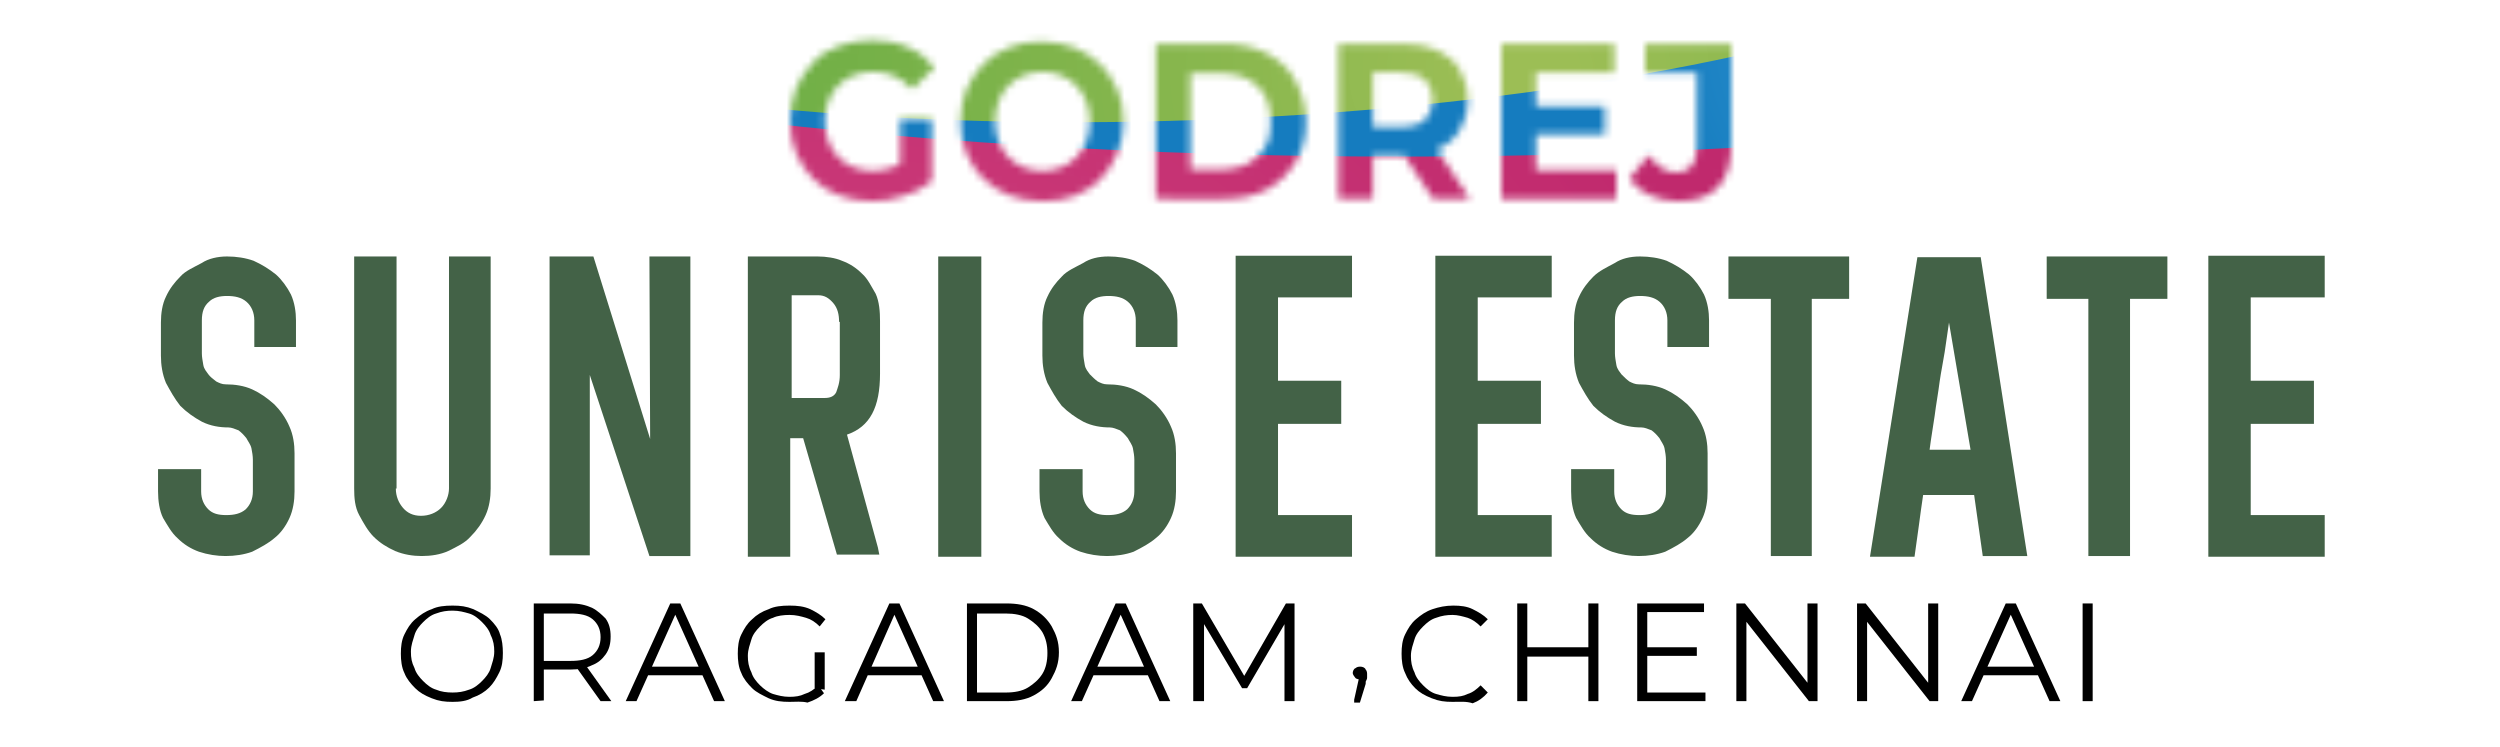
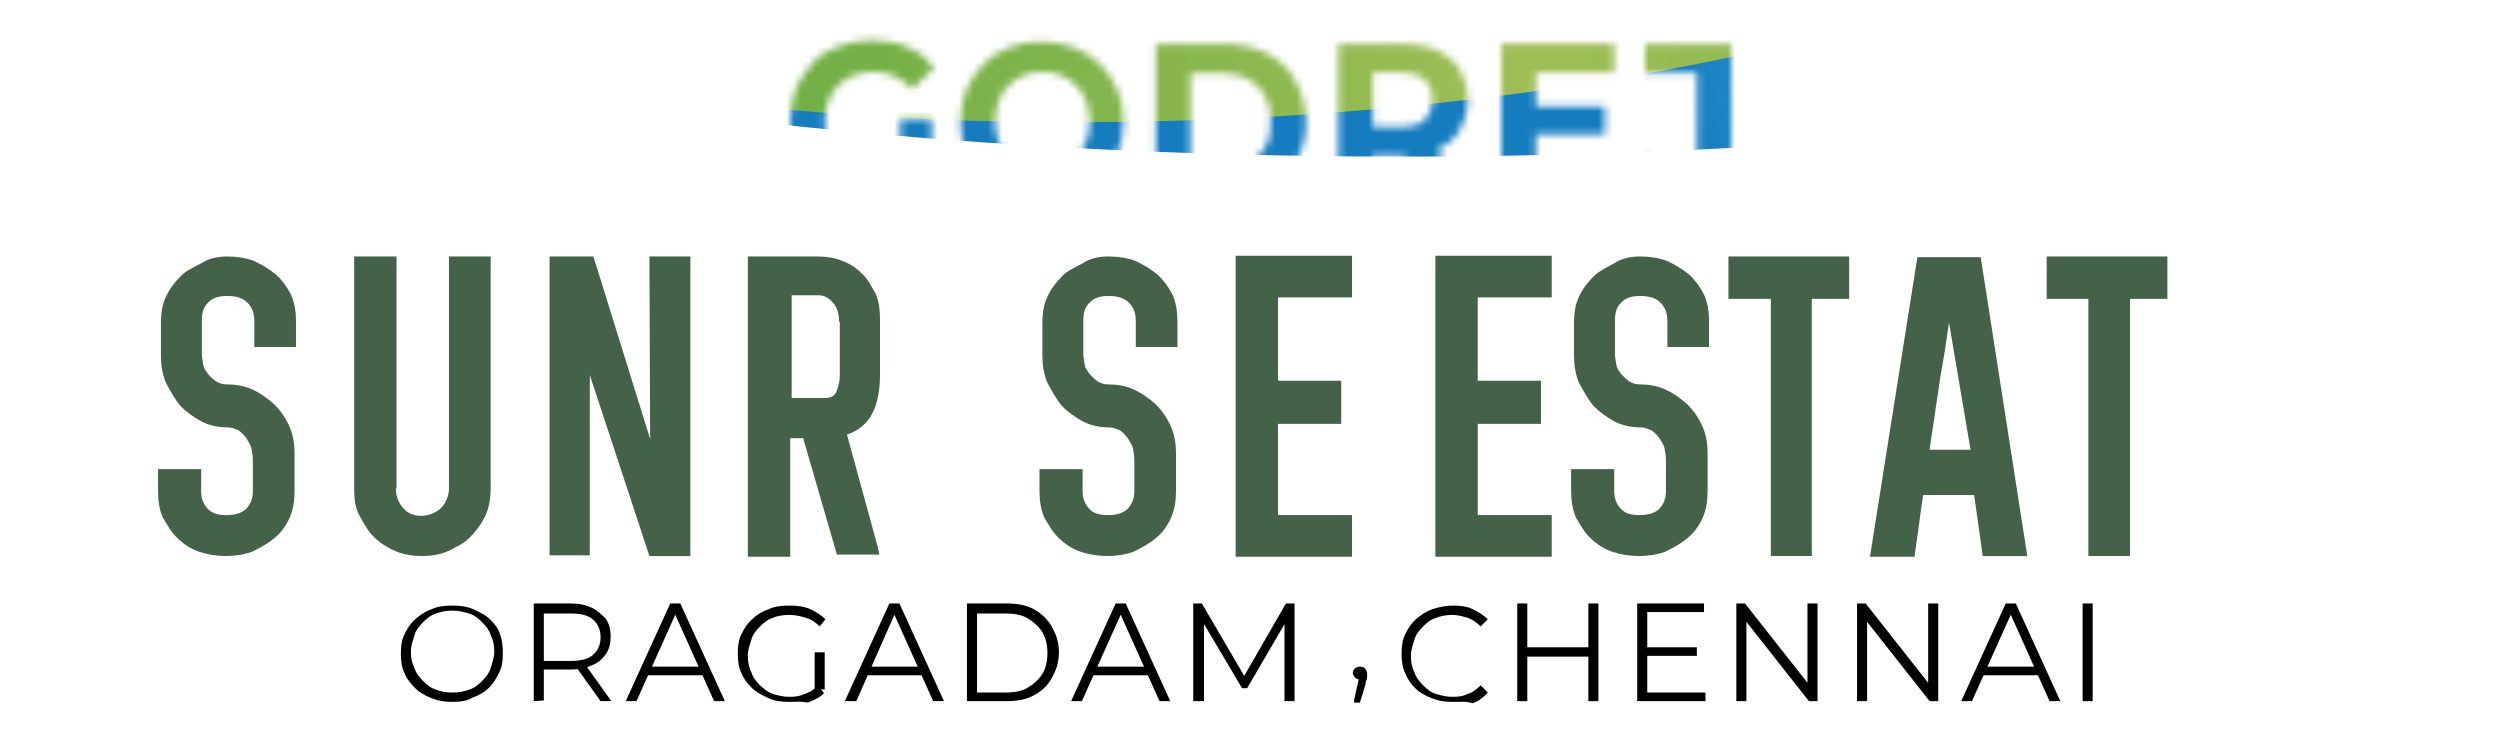
<svg xmlns="http://www.w3.org/2000/svg" version="1.1" id="Layer_1" x="0px" y="0px" viewBox="0 0 348 104" style="enable-background:new 0 0 348 104;" xml:space="preserve">
  <style type="text/css">
	.st0{filter:url(#Adobe_OpacityMaskFilter);}
	.st1{fill:#FFFFFF;}
	.st2{mask:url(#SVGID_1_);}
	.st3{fill:url(#SVGID_00000121279526120204570990000003238354989753500566_);}
	.st4{fill:url(#SVGID_00000173122480754724193530000005259696237322910891_);}
	.st5{fill:url(#SVGID_00000168807696741526749820000007264901589675856298_);}
	.st6{fill:#436247;}
</style>
  <defs>
    <filter id="Adobe_OpacityMaskFilter" filterUnits="userSpaceOnUse" x="-23" y="-78" width="421.4" height="168.4">
      <feColorMatrix type="matrix" values="1 0 0 0 0  0 1 0 0 0  0 0 1 0 0  0 0 0 1 0" />
    </filter>
  </defs>
  <mask maskUnits="userSpaceOnUse" x="-23" y="-78" width="421.4" height="168.4" id="SVGID_1_">
    <g class="st0">
      <g>
        <path class="st1" d="M121.3,28c-1.6,0-3.1-0.3-4.5-0.8c-1.4-0.5-2.6-1.3-3.6-2.3c-1-1-1.8-2.2-2.4-3.6c-0.6-1.4-0.8-2.9-0.8-4.5     s0.3-3.1,0.8-4.5c0.6-1.4,1.4-2.5,2.4-3.6s2.2-1.8,3.6-2.3c1.4-0.5,2.9-0.8,4.6-0.8c1.8,0,3.5,0.3,5,1c1.5,0.6,2.7,1.6,3.7,2.8     l-3.1,3c-0.8-0.8-1.6-1.4-2.5-1.8c-0.9-0.4-1.9-0.6-2.9-0.6c-1,0-1.9,0.2-2.8,0.5c-0.8,0.3-1.5,0.8-2.1,1.4     c-0.6,0.6-1.1,1.3-1.4,2.2c-0.3,0.8-0.5,1.8-0.5,2.8c0,1,0.2,1.9,0.5,2.8c0.3,0.8,0.8,1.6,1.4,2.2c0.6,0.6,1.3,1.1,2.1,1.4     c0.8,0.3,1.7,0.5,2.7,0.5c0.9,0,1.9-0.2,2.8-0.5c0.9-0.3,1.8-0.9,2.6-1.6l2.7,3.6c-1.1,0.9-2.4,1.6-3.9,2     C124.3,27.8,122.8,28,121.3,28z M125.3,24.6v-8.1h4.4v8.8L125.3,24.6z" />
        <path class="st1" d="M145.1,28c-1.6,0-3.2-0.3-4.6-0.8c-1.4-0.6-2.6-1.3-3.6-2.3c-1-1-1.8-2.2-2.4-3.6c-0.6-1.4-0.8-2.8-0.8-4.4     c0-1.6,0.3-3.1,0.8-4.4c0.6-1.4,1.4-2.5,2.4-3.6c1-1,2.2-1.8,3.6-2.3c1.4-0.6,2.9-0.8,4.5-0.8c1.6,0,3.1,0.3,4.5,0.8     c1.4,0.6,2.6,1.3,3.6,2.3c1,1,1.8,2.2,2.4,3.5c0.6,1.3,0.9,2.8,0.9,4.5c0,1.6-0.3,3.1-0.9,4.5c-0.6,1.4-1.4,2.6-2.4,3.6     c-1,1-2.2,1.8-3.6,2.3S146.7,28,145.1,28z M145.1,23.8c0.9,0,1.8-0.2,2.6-0.5c0.8-0.3,1.5-0.8,2.1-1.4c0.6-0.6,1.1-1.3,1.4-2.2     c0.3-0.8,0.5-1.8,0.5-2.8s-0.2-2-0.5-2.8c-0.3-0.8-0.8-1.6-1.4-2.2c-0.6-0.6-1.3-1.1-2.1-1.4c-0.8-0.3-1.7-0.5-2.6-0.5     c-0.9,0-1.8,0.2-2.6,0.5c-0.8,0.3-1.5,0.8-2.1,1.4c-0.6,0.6-1.1,1.3-1.4,2.2c-0.3,0.8-0.5,1.8-0.5,2.8c0,1,0.2,1.9,0.5,2.8     c0.3,0.9,0.8,1.6,1.4,2.2c0.6,0.6,1.3,1.1,2.1,1.4C143.3,23.6,144.1,23.8,145.1,23.8z" />
        <path class="st1" d="M160.9,27.7V6.1h9.4c2.3,0,4.2,0.4,6,1.3c1.7,0.9,3.1,2.1,4,3.8s1.5,3.5,1.5,5.7c0,2.2-0.5,4.1-1.5,5.7     c-1,1.6-2.3,2.9-4,3.8s-3.7,1.3-6,1.3H160.9z M165.7,23.6h4.4c1.4,0,2.6-0.3,3.6-0.8c1-0.5,1.8-1.3,2.4-2.3     c0.6-1,0.8-2.2,0.8-3.6c0-1.4-0.3-2.6-0.8-3.6c-0.6-1-1.4-1.8-2.4-2.3c-1-0.5-2.2-0.8-3.6-0.8h-4.4V23.6z" />
        <path class="st1" d="M186.3,27.7V6.1h9c1.9,0,3.5,0.3,4.8,0.9c1.3,0.6,2.4,1.5,3.1,2.7c0.7,1.2,1.1,2.6,1.1,4.2     c0,1.6-0.4,3-1.1,4.2c-0.7,1.2-1.8,2.1-3.1,2.7c-1.3,0.6-2.9,0.9-4.8,0.9H189l2.1-2.2v8.2H186.3z M191.1,20l-2.1-2.3h6     c1.5,0,2.6-0.3,3.3-1c0.7-0.7,1.1-1.6,1.1-2.8c0-1.2-0.4-2.1-1.1-2.8s-1.8-1-3.3-1h-6l2.1-2.4V20z M199.5,27.7l-5.2-7.8h5.1     l5.2,7.8H199.5z" />
        <path class="st1" d="M213.7,23.7H225v4H209V6.1h15.7v4h-10.9V23.7z M213.4,14.8h10v3.9h-10V14.8z" />
        <path class="st1" d="M233.6,28c-1.4,0-2.7-0.3-3.9-0.8c-1.2-0.5-2.1-1.3-2.9-2.3l2.7-3.3c0.6,0.8,1.2,1.4,1.8,1.8     c0.6,0.4,1.3,0.6,2,0.6c2,0,2.9-1.2,2.9-3.6V10.1H229v-4H241v14c0,2.7-0.6,4.7-1.9,6C237.9,27.4,236,28,233.6,28z" />
      </g>
    </g>
  </mask>
  <g class="st2">
    <radialGradient id="SVGID_00000063611325714309605650000002227105123039722664_" cx="99.401" cy="71.325" r="103.249" gradientTransform="matrix(1.252 0 0 1 -7.754 0)" gradientUnits="userSpaceOnUse">
      <stop offset="0" style="stop-color:#CF417D" />
      <stop offset="1" style="stop-color:#C0296D" />
    </radialGradient>
-     <ellipse style="fill:url(#SVGID_00000063611325714309605650000002227105123039722664_);" cx="143.1" cy="13.4" rx="166.1" ry="77" />
    <radialGradient id="SVGID_00000147926131558817742640000016316441831179360422_" cx="200.938" cy="4.708" r="54.028" gradientTransform="matrix(1.682 0 0 1 -17.917 0)" gradientUnits="userSpaceOnUse">
      <stop offset="0" style="stop-color:#51B4E6" />
      <stop offset="6.474800e-02" style="stop-color:#51B4E6" />
      <stop offset="0.317" style="stop-color:#46A9DF" />
      <stop offset="0.763" style="stop-color:#288DCB" />
      <stop offset="1" style="stop-color:#157CBF" />
    </radialGradient>
    <ellipse style="fill:url(#SVGID_00000147926131558817742640000016316441831179360422_);" cx="195.1" cy="-25.3" rx="203.3" ry="47.1" />
    <radialGradient id="SVGID_00000007386770066835508520000002940017411200378254_" cx="176.152" cy="9.571" r="126.538" gradientTransform="matrix(1.252 0 0 1 -7.754 0)" gradientUnits="userSpaceOnUse">
      <stop offset="0" style="stop-color:#9CBE55" />
      <stop offset="3.956800e-02" style="stop-color:#9CBE55" />
      <stop offset="0.277" style="stop-color:#89B74E" />
      <stop offset="0.613" style="stop-color:#73B047" />
      <stop offset="0.831" style="stop-color:#6BAD44" />
      <stop offset="1" style="stop-color:#6BAD44" />
    </radialGradient>
    <path style="fill:url(#SVGID_00000007386770066835508520000002940017411200378254_);" d="M161.6-77.7c83.6-3,152.5,15.8,153.9,41.8   c1.4,26.1-65.1,49.6-148.7,52.6S14.4,0.9,12.9-25.2S78-74.8,161.6-77.7z" />
  </g>
  <g>
    <g>
      <path class="st6" d="M31.6,35.7c1.3,0,2.6,0.2,3.7,0.6c1.1,0.5,2.1,1.1,3.1,1.9c0.8,0.7,1.6,1.8,2.1,2.8c0.5,1.1,0.7,2.4,0.7,3.6    v3.7h-5.8v-3.7c0-1.1-0.4-2-1.1-2.6c-0.7-0.6-1.6-0.8-2.7-0.8c-1,0-1.9,0.2-2.5,0.8c-0.7,0.6-1,1.4-1,2.6v4.6c0,0.5,0.1,1,0.2,1.6    c0.1,0.6,0.5,1,0.7,1.3c0.2,0.3,0.7,0.7,1.1,1c0.4,0.2,0.8,0.4,1.3,0.4c1.3,0,2.6,0.2,3.7,0.7s2.1,1.2,3.1,2.1    c0.8,0.8,1.6,1.9,2.1,3.1c0.5,1.1,0.7,2.4,0.7,3.7v5.3c0,1.3-0.2,2.6-0.7,3.7s-1.2,2.1-2.1,2.8c-0.8,0.7-1.9,1.3-3.1,1.9    c-1.1,0.4-2.4,0.6-3.7,0.6c-1.2,0-2.5-0.2-3.7-0.6c-1.1-0.4-2.1-1-3-1.9c-0.8-0.7-1.4-1.8-2-2.8c-0.5-1-0.7-2.4-0.7-3.7v-3.1h6    v3.1c0,1.1,0.4,1.9,1,2.5c0.6,0.6,1.4,0.8,2.5,0.8c1.1,0,2-0.2,2.7-0.8c0.6-0.6,1-1.4,1-2.5V64c0-0.5-0.1-1.1-0.2-1.6    c-0.1-0.5-0.5-1-0.7-1.4c-0.4-0.5-0.7-0.8-1.1-1.1c-0.5-0.2-1-0.4-1.4-0.4c-1.2,0-2.5-0.2-3.7-0.8c-1.1-0.6-2.1-1.3-3-2.2    c-0.8-1-1.4-2.1-2-3.2c-0.5-1.2-0.7-2.5-0.7-3.8v-4.6c0-1.3,0.2-2.6,0.7-3.6c0.5-1.1,1.2-2,2-2.8c0.7-0.8,1.9-1.3,3-1.9    C29,36,30.3,35.7,31.6,35.7z" />
      <path class="st6" d="M55.1,68c0,1.1,0.4,2,1,2.7c0.6,0.7,1.4,1.1,2.5,1.1c1.1,0,2.1-0.4,2.8-1.1c0.7-0.7,1.1-1.8,1.1-2.7V35.7h5.8    V68c0,1.3-0.2,2.6-0.7,3.7c-0.5,1.1-1.2,2.1-2.1,3c-0.8,0.9-1.9,1.4-3.1,2c-1.1,0.5-2.4,0.7-3.7,0.7c-1.2,0-2.5-0.2-3.7-0.7    c-1.1-0.5-2.1-1.1-3-2c-0.8-0.8-1.4-1.9-2-3s-0.7-2.4-0.7-3.7V35.7h5.9V68C55.2,68,55.1,68,55.1,68z" />
      <path class="st6" d="M90.4,35.7h5.7v41.7h-5.7l-8.3-25.2v12c0,2.2,0,4.3,0,6.5c0,2.2,0,4.5,0,6.6h-5.6V35.7h6.1l7.9,25.4    L90.4,35.7z" />
      <path class="st6" d="M113.8,35.7c1.2,0,2.5,0.2,3.4,0.6c1.1,0.4,2,1,2.8,1.8c0.8,0.7,1.3,1.8,1.9,2.8c0.5,1.1,0.6,2.5,0.6,3.8V52    c0,4.7-1.4,7.4-4.6,8.5l4.3,15.7l0.2,1h-5.9L111.8,61h-1.8v16.5h-5.9V35.7H113.8z M116.8,44.8c0-1-0.2-1.9-0.8-2.6    c-0.6-0.7-1.2-1.1-2.1-1.1h-3.7v14.3h4.6c0.7,0,1.3-0.2,1.6-0.8c0.2-0.6,0.5-1.3,0.5-2.4V44.8z" />
-       <path class="st6" d="M136.6,77.5h-6V35.7h6V77.5z" />
      <path class="st6" d="M154.3,35.7c1.3,0,2.6,0.2,3.7,0.6c1.1,0.5,2.1,1.1,3.1,1.9c0.8,0.7,1.6,1.8,2.1,2.8c0.5,1.1,0.7,2.4,0.7,3.6    v3.7h-5.8v-3.7c0-1.1-0.4-2-1.1-2.6c-0.7-0.6-1.6-0.8-2.7-0.8c-1,0-1.9,0.2-2.5,0.8c-0.7,0.6-1,1.4-1,2.6v4.6c0,0.5,0.1,1,0.2,1.6    s0.5,1,0.7,1.3c0.4,0.4,0.7,0.7,1.1,1c0.4,0.2,0.8,0.4,1.3,0.4c1.3,0,2.6,0.2,3.7,0.7c1.1,0.5,2.1,1.2,3.1,2.1    c0.8,0.8,1.6,1.9,2.1,3.1c0.5,1.1,0.7,2.4,0.7,3.7v5.3c0,1.3-0.2,2.6-0.7,3.7s-1.2,2.1-2.1,2.8c-0.8,0.7-1.9,1.3-3.1,1.9    c-1.1,0.4-2.4,0.6-3.7,0.6c-1.2,0-2.5-0.2-3.7-0.6c-1.1-0.4-2.1-1-3-1.9c-0.8-0.7-1.4-1.8-2-2.8c-0.5-1.1-0.7-2.4-0.7-3.7v-3.1h6    v3.1c0,1.1,0.4,1.9,1,2.5c0.6,0.6,1.4,0.8,2.5,0.8c1.1,0,2-0.2,2.7-0.8c0.6-0.6,1-1.4,1-2.5V64c0-0.5-0.1-1.1-0.2-1.6    c-0.1-0.5-0.5-1-0.7-1.4c-0.4-0.5-0.7-0.8-1.1-1.1c-0.5-0.2-1-0.4-1.4-0.4c-1.2,0-2.5-0.2-3.7-0.8c-1.1-0.6-2.1-1.3-3-2.2    c-0.8-1-1.4-2.1-2-3.2c-0.5-1.2-0.7-2.5-0.7-3.8v-4.6c0-1.3,0.2-2.6,0.7-3.6c0.5-1.1,1.2-2,2-2.8c0.7-0.8,1.9-1.3,3-1.9    C151.7,36,152.9,35.7,154.3,35.7z" />
      <path class="st6" d="M188.2,35.6v5.8h-10.3V53h8.8v6h-8.8v12.7h10.3v5.8H172V35.6H188.2z" />
      <path class="st6" d="M216,35.6v5.8h-10.3V53h8.8v6h-8.8v12.7H216v5.8h-16.2V35.6H216z" />
      <path class="st6" d="M228.3,35.7c1.3,0,2.6,0.2,3.7,0.6c1.1,0.5,2.1,1.1,3.1,1.9c0.8,0.7,1.6,1.8,2.1,2.8c0.5,1.1,0.7,2.4,0.7,3.6    v3.7h-5.8v-3.7c0-1.1-0.4-2-1.1-2.6s-1.6-0.8-2.7-0.8c-1,0-1.9,0.2-2.5,0.8c-0.7,0.6-1,1.4-1,2.6v4.6c0,0.5,0.1,1,0.2,1.6    s0.5,1,0.7,1.3c0.4,0.4,0.7,0.7,1.1,1c0.4,0.2,0.8,0.4,1.3,0.4c1.3,0,2.6,0.2,3.7,0.7c1.1,0.5,2.1,1.2,3.1,2.1    c0.8,0.8,1.6,1.9,2.1,3.1c0.5,1.1,0.7,2.4,0.7,3.7v5.3c0,1.3-0.2,2.6-0.7,3.7c-0.5,1.1-1.2,2.1-2.1,2.8c-0.8,0.7-1.9,1.3-3.1,1.9    c-1.1,0.4-2.4,0.6-3.7,0.6c-1.2,0-2.5-0.2-3.7-0.6c-1.1-0.4-2.1-1-3-1.9c-0.8-0.7-1.4-1.8-2-2.8c-0.5-1.1-0.7-2.4-0.7-3.7v-3.1h6    v3.1c0,1.1,0.4,1.9,1,2.5c0.6,0.6,1.4,0.8,2.5,0.8c1.1,0,2-0.2,2.7-0.8c0.6-0.6,1-1.4,1-2.5V64c0-0.5-0.1-1.1-0.2-1.6    c-0.1-0.5-0.5-1-0.7-1.4c-0.4-0.5-0.7-0.8-1.1-1.1c-0.5-0.2-1-0.4-1.4-0.4c-1.2,0-2.5-0.2-3.7-0.8c-1.1-0.6-2.1-1.3-3-2.2    c-0.8-1-1.4-2.1-2-3.2c-0.5-1.2-0.7-2.5-0.7-3.8v-4.6c0-1.3,0.2-2.6,0.7-3.6c0.5-1.1,1.2-2,2-2.8s1.9-1.3,3-1.9    C225.7,36,226.9,35.7,228.3,35.7z" />
      <path class="st6" d="M246.5,41.6h-5.9v-5.9h16.8v5.9h-5.2v35.8h-5.7V41.6z" />
      <path class="st6" d="M275.7,35.7l6.5,41.7H276l-1.2-8.5h-7.1c-0.2,1.3-0.4,2.8-0.6,4.3c-0.2,1.4-0.4,2.8-0.6,4.3h-6.2l6.6-41.7    h8.8v-0.2H275.7z M271.3,44.9c-0.2,1.3-0.4,2.8-0.6,4.1s-0.5,2.7-0.7,4.1c-0.2,1.6-0.5,3.2-0.7,4.8c-0.2,1.4-0.5,3.1-0.7,4.7h5.7    L271.3,44.9z" />
      <path class="st6" d="M290.8,41.6h-5.9v-5.9h16.8v5.9h-5.2v35.8h-5.8V41.6H290.8z" />
-       <path class="st6" d="M323.6,35.6v5.8h-10.3V53h8.8v6h-8.8v12.7h10.3v5.8h-16.2V35.6H323.6z" />
    </g>
    <g>
      <path d="M63,97.7c-1.1,0-1.9-0.1-2.9-0.5s-1.7-0.8-2.3-1.4s-1.2-1.3-1.5-2.1c-0.4-0.8-0.5-1.8-0.5-2.7c0-1,0.1-1.9,0.5-2.7    c0.4-0.8,0.8-1.5,1.5-2.1s1.4-1.1,2.3-1.4c0.8-0.4,1.8-0.5,2.9-0.5c1.1,0,1.9,0.1,2.9,0.5c0.8,0.4,1.7,0.8,2.3,1.4    c0.6,0.6,1.2,1.3,1.4,2.1C69.9,89,70,90,70,90.9c0,1-0.1,1.9-0.5,2.7c-0.4,0.8-0.8,1.5-1.4,2.1s-1.4,1.1-2.3,1.4    C65,97.6,64,97.7,63,97.7z M63,96.4c0.8,0,1.5-0.1,2.3-0.4c0.7-0.2,1.3-0.7,1.8-1.2s1-1.1,1.2-1.8c0.2-0.7,0.5-1.4,0.5-2.3    c0-0.8-0.1-1.5-0.5-2.3c-0.2-0.7-0.7-1.3-1.2-1.8s-1.1-1-1.8-1.2C64.6,85.2,63.9,85,63,85c-0.8,0-1.5,0.1-2.3,0.4    c-0.7,0.2-1.3,0.7-1.8,1.2s-1,1.1-1.2,1.8c-0.2,0.7-0.5,1.4-0.5,2.3s0.1,1.5,0.5,2.3c0.2,0.7,0.7,1.3,1.2,1.8s1.1,1,1.8,1.2    C61.4,96.3,62.2,96.4,63,96.4z" />
-       <path d="M74.3,97.6V84h5.1c1.2,0,2.1,0.2,3,0.6c0.8,0.4,1.4,1,1.9,1.5c0.5,0.7,0.7,1.5,0.7,2.5s-0.2,1.8-0.7,2.5s-1.1,1.2-1.9,1.5    c-0.8,0.4-1.8,0.6-3,0.6h-4.3l0.6-0.7v5L74.3,97.6L74.3,97.6z M75.7,92.7L75.1,92h4.3c1.3,0,2.4-0.2,3.1-0.8    c0.7-0.6,1.1-1.4,1.1-2.5s-0.4-1.9-1.1-2.5s-1.8-0.8-3.1-0.8h-4.3l0.6-0.7V92.7z M83.6,97.6l-3.5-4.9h1.5l3.5,4.9H83.6z" />
+       <path d="M74.3,97.6V84h5.1c1.2,0,2.1,0.2,3,0.6c0.8,0.4,1.4,1,1.9,1.5c0.5,0.7,0.7,1.5,0.7,2.5s-0.2,1.8-0.7,2.5s-1.1,1.2-1.9,1.5    c-0.8,0.4-1.8,0.6-3,0.6h-4.3l0.6-0.7v5L74.3,97.6z M75.7,92.7L75.1,92h4.3c1.3,0,2.4-0.2,3.1-0.8    c0.7-0.6,1.1-1.4,1.1-2.5s-0.4-1.9-1.1-2.5s-1.8-0.8-3.1-0.8h-4.3l0.6-0.7V92.7z M83.6,97.6l-3.5-4.9h1.5l3.5,4.9H83.6z" />
      <path d="M87.1,97.6L93.3,84h1.4l6.2,13.6h-1.5l-5.7-12.7h0.6l-5.7,12.7H87.1z M89.5,94l0.5-1.2h7.9l0.5,1.2H89.5z" />
      <path d="M109.9,97.7c-1.1,0-2-0.1-2.9-0.5c-0.8-0.4-1.7-0.8-2.3-1.4c-0.6-0.6-1.2-1.3-1.5-2.1c-0.4-0.8-0.5-1.8-0.5-2.7    c0-1,0.1-1.9,0.5-2.7c0.4-0.8,0.8-1.5,1.5-2.1c0.6-0.6,1.4-1.1,2.3-1.4c0.8-0.4,1.8-0.5,2.9-0.5s2,0.1,2.9,0.5    c0.8,0.4,1.5,0.8,2.1,1.4l-0.8,1c-0.6-0.6-1.2-1-1.9-1.2c-0.7-0.2-1.4-0.4-2.3-0.4c-0.8,0-1.7,0.1-2.3,0.4    c-0.7,0.2-1.3,0.7-1.8,1.2s-1,1.1-1.2,1.8s-0.5,1.4-0.5,2.3c0,0.8,0.1,1.5,0.5,2.3c0.2,0.7,0.7,1.3,1.2,1.8s1.2,1,1.8,1.2    c0.7,0.2,1.4,0.4,2.3,0.4c0.8,0,1.5-0.1,2.1-0.4c0.7-0.2,1.3-0.6,1.9-1.2l0.8,1.1c-0.6,0.6-1.4,1-2.3,1.3    C111.6,97.6,110.7,97.7,109.9,97.7z M113.4,95.8v-5h1.4V96L113.4,95.8z" />
      <path d="M117.6,97.6l6.2-13.6h1.4l6.2,13.6h-1.5l-5.7-12.7h0.6l-5.6,12.7H117.6z M120.1,94l0.5-1.2h7.9L129,94H120.1z" />
      <path d="M134.6,97.6V84h5.5c1.4,0,2.7,0.2,3.8,0.8c1.1,0.6,1.9,1.4,2.5,2.4c0.6,1.1,1,2.1,1,3.6s-0.4,2.5-1,3.6s-1.4,1.8-2.5,2.4    s-2.4,0.8-3.8,0.8C140.1,97.6,134.6,97.6,134.6,97.6z M136,96.4h4c1.2,0,2.3-0.2,3.1-0.7s1.5-1.1,2-1.9s0.7-1.8,0.7-2.9    s-0.2-2-0.7-2.9c-0.5-0.8-1.2-1.4-2-1.9s-1.9-0.7-3.1-0.7h-4V96.4z" />
      <path d="M149.1,97.6l6.2-13.6h1.4l6.2,13.6h-1.5l-5.7-12.7h0.6l-5.7,12.7H149.1z M151.6,94l0.5-1.2h7.9l0.5,1.2H151.6z" />
      <path d="M166.1,97.6V84h1.2l6.2,10.6h-0.6L179,84h1.2v13.6h-1.4V86.2h0.4l-5.6,9.6h-0.7l-5.7-9.6h0.4v11.4H166.1z" />
      <path d="M188.5,97.4l0.8-3.6l0.1,0.8c-0.2,0-0.6-0.1-0.7-0.2c-0.1-0.1-0.4-0.5-0.4-0.7s0.1-0.6,0.4-0.7c0.2-0.2,0.5-0.2,0.7-0.2    s0.6,0.1,0.7,0.4c0.2,0.2,0.2,0.5,0.2,0.7c0,0.1,0,0.2,0,0.4c0,0.1,0,0.2-0.1,0.4c-0.1,0.1-0.1,0.2-0.1,0.5l-0.8,2.6h-0.8    L188.5,97.4L188.5,97.4z" />
      <path d="M202.2,97.7c-1.1,0-1.9-0.1-2.9-0.5s-1.7-0.8-2.3-1.4s-1.1-1.3-1.4-2.1c-0.4-0.8-0.5-1.8-0.5-2.7c0-1,0.1-1.9,0.5-2.7    c0.4-0.8,0.8-1.5,1.5-2.1s1.4-1.1,2.3-1.4s1.8-0.5,2.9-0.5c1,0,1.9,0.1,2.7,0.5s1.5,0.8,2.1,1.4l-1,1c-0.6-0.6-1.2-1-1.8-1.2    c-0.7-0.2-1.4-0.4-2.1-0.4c-0.8,0-1.5,0.1-2.3,0.4c-0.7,0.2-1.3,0.7-1.8,1.2s-1,1.1-1.2,1.8c-0.2,0.7-0.5,1.4-0.5,2.3    c0,0.8,0.1,1.5,0.5,2.3c0.2,0.7,0.7,1.3,1.2,1.8s1.1,1,1.8,1.2s1.4,0.4,2.3,0.4s1.5-0.1,2.1-0.4c0.7-0.2,1.3-0.7,1.8-1.2l1,1    c-0.6,0.7-1.3,1.2-2.1,1.5C204.1,97.6,203.2,97.7,202.2,97.7z" />
      <path d="M212.6,97.6h-1.4V84h1.4V97.6z M221.3,91.4h-8.8v-1.3h8.8V91.4z M221.1,84h1.4v13.6h-1.4V84z" />
      <path d="M229.3,96.4h8.1v1.2h-9.5V84h9.3v1.2h-7.9L229.3,96.4L229.3,96.4z M229.1,90.1h7.1v1.2h-7.1V90.1z" />
      <path d="M241.7,97.6V84h1.2l9.3,11.8h-0.6V84h1.4v13.6h-1.2l-9.3-11.8h0.6v11.8H241.7z" />
      <path d="M258.5,97.6V84h1.2l9.3,11.8h-0.6V84h1.4v13.6h-1.2l-9.3-11.8h0.6v11.8H258.5z" />
      <path d="M273,97.6l6.2-13.6h1.4l6.2,13.6h-1.5l-5.7-12.7h0.6l-5.7,12.7H273z M275.4,94l0.5-1.2h7.9l0.5,1.2H275.4z" />
      <path d="M289.9,97.6V84h1.4v13.6H289.9z" />
    </g>
  </g>
</svg>